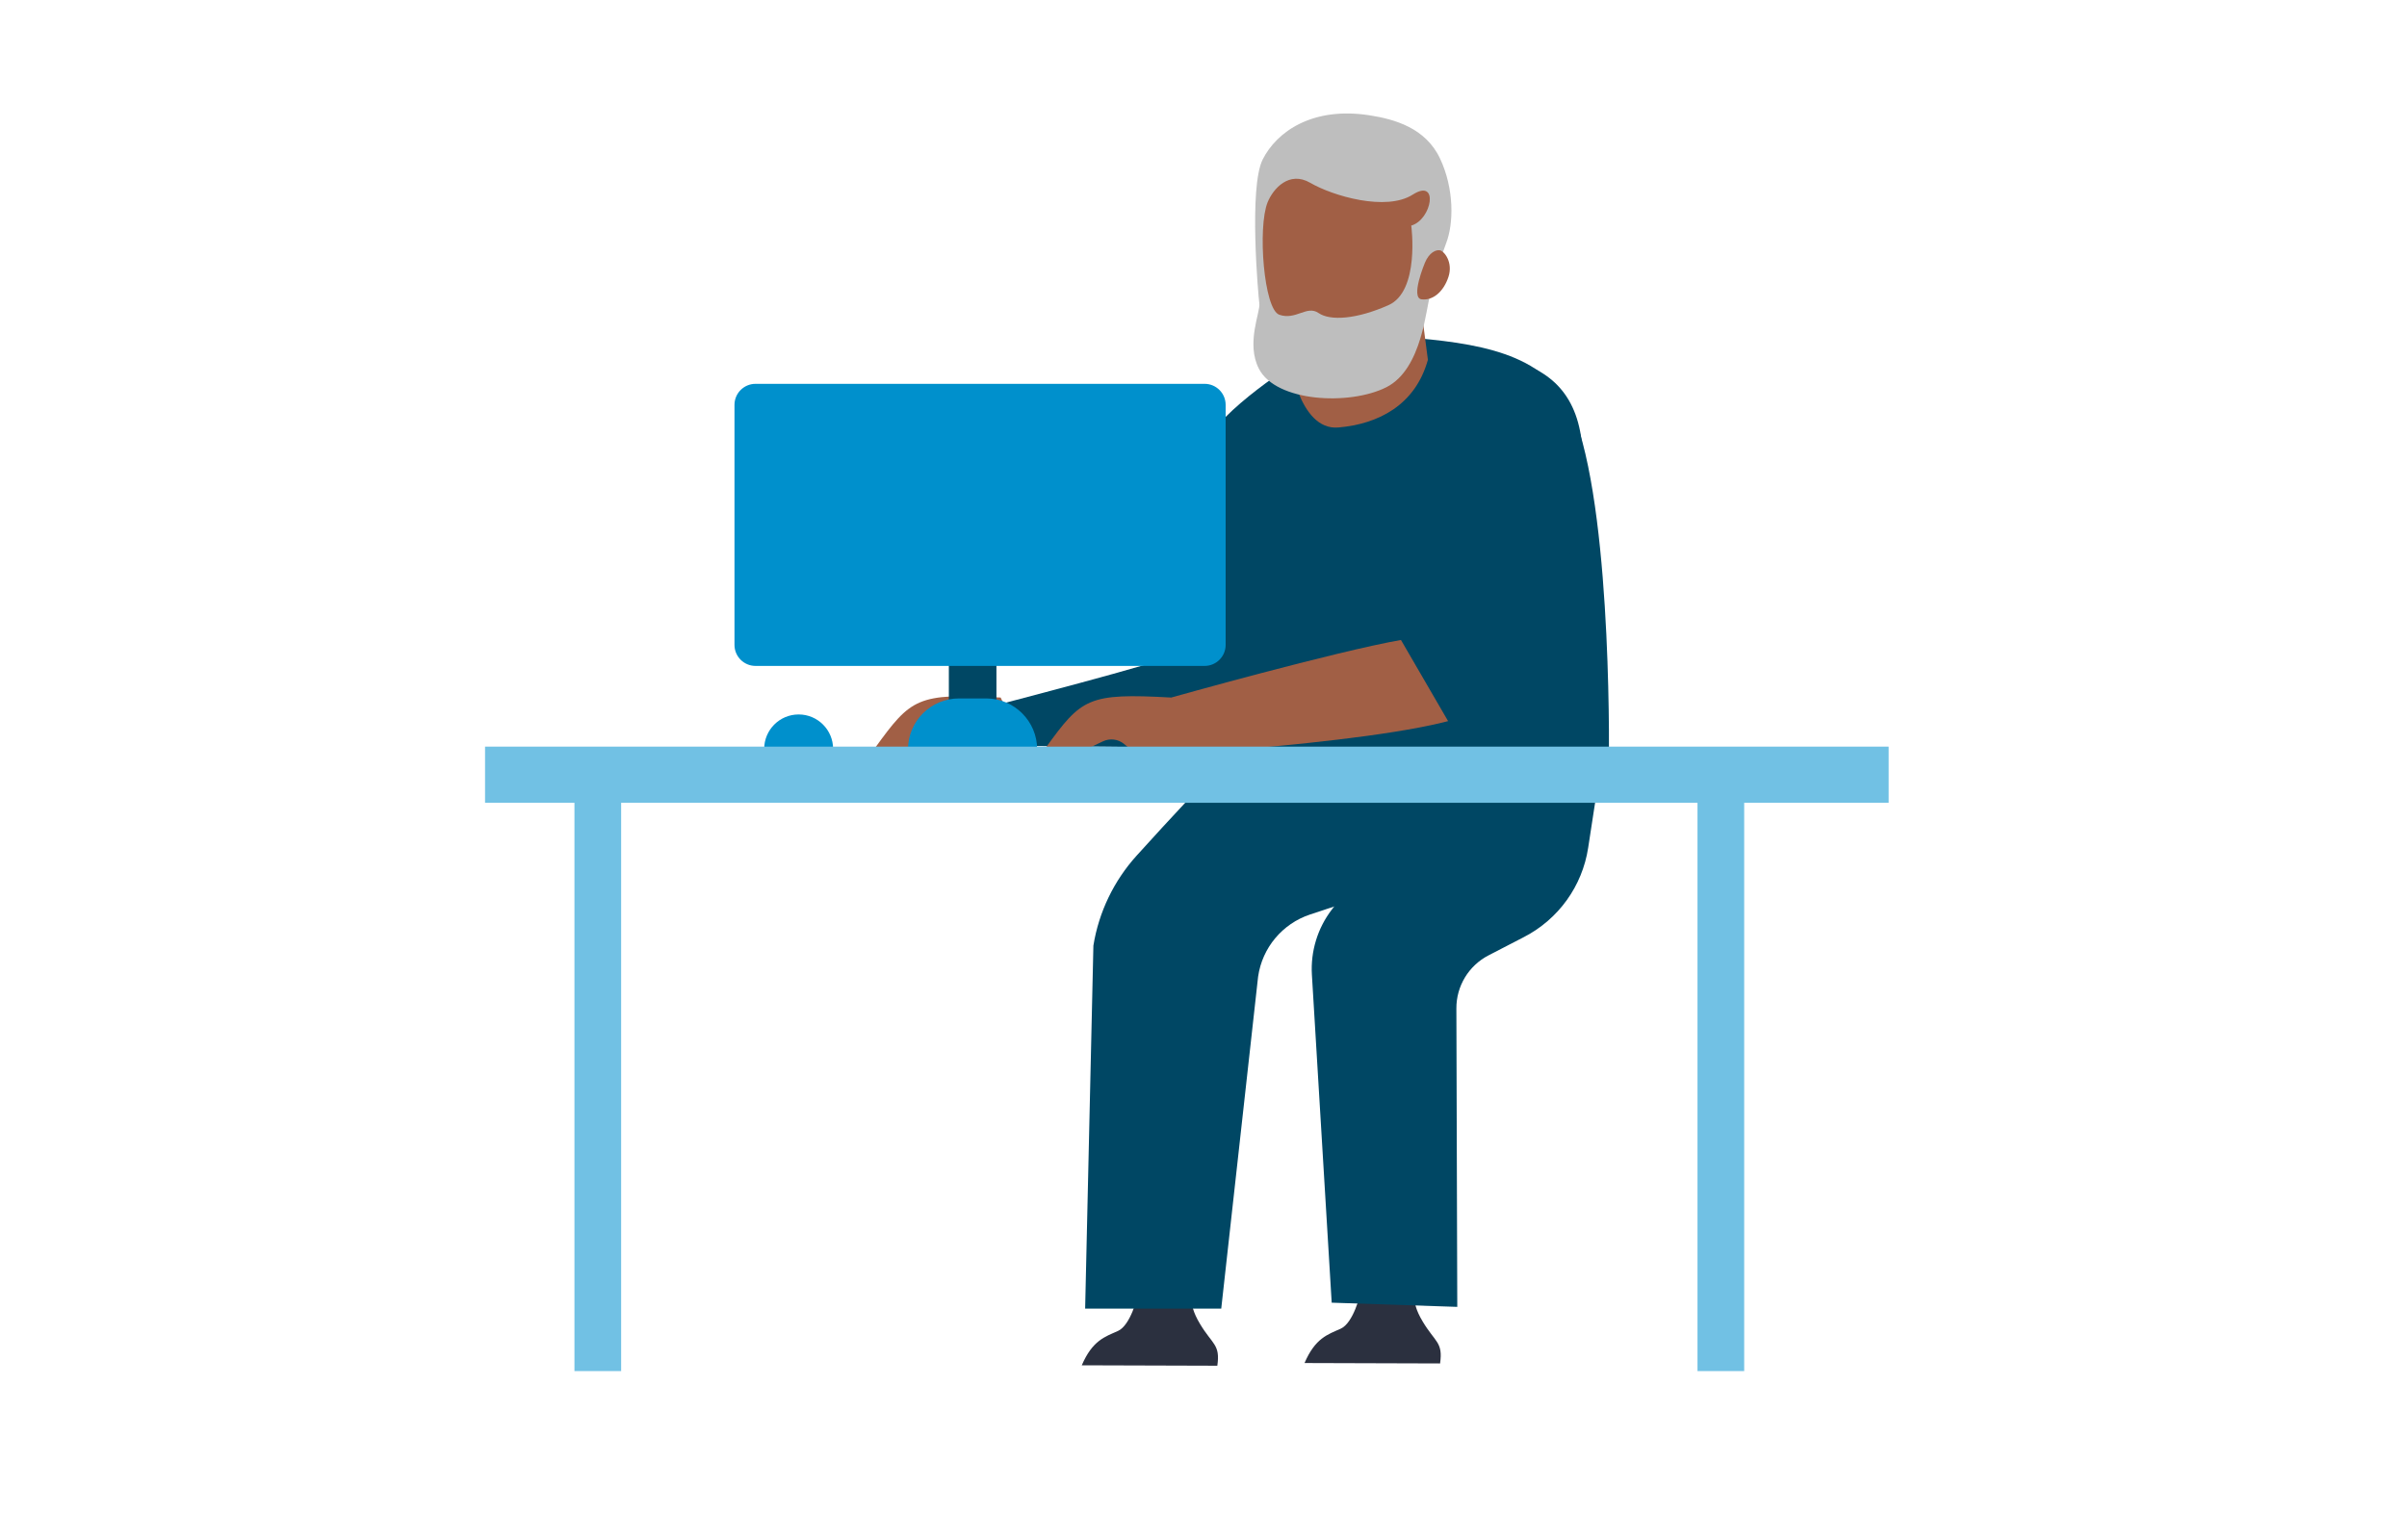
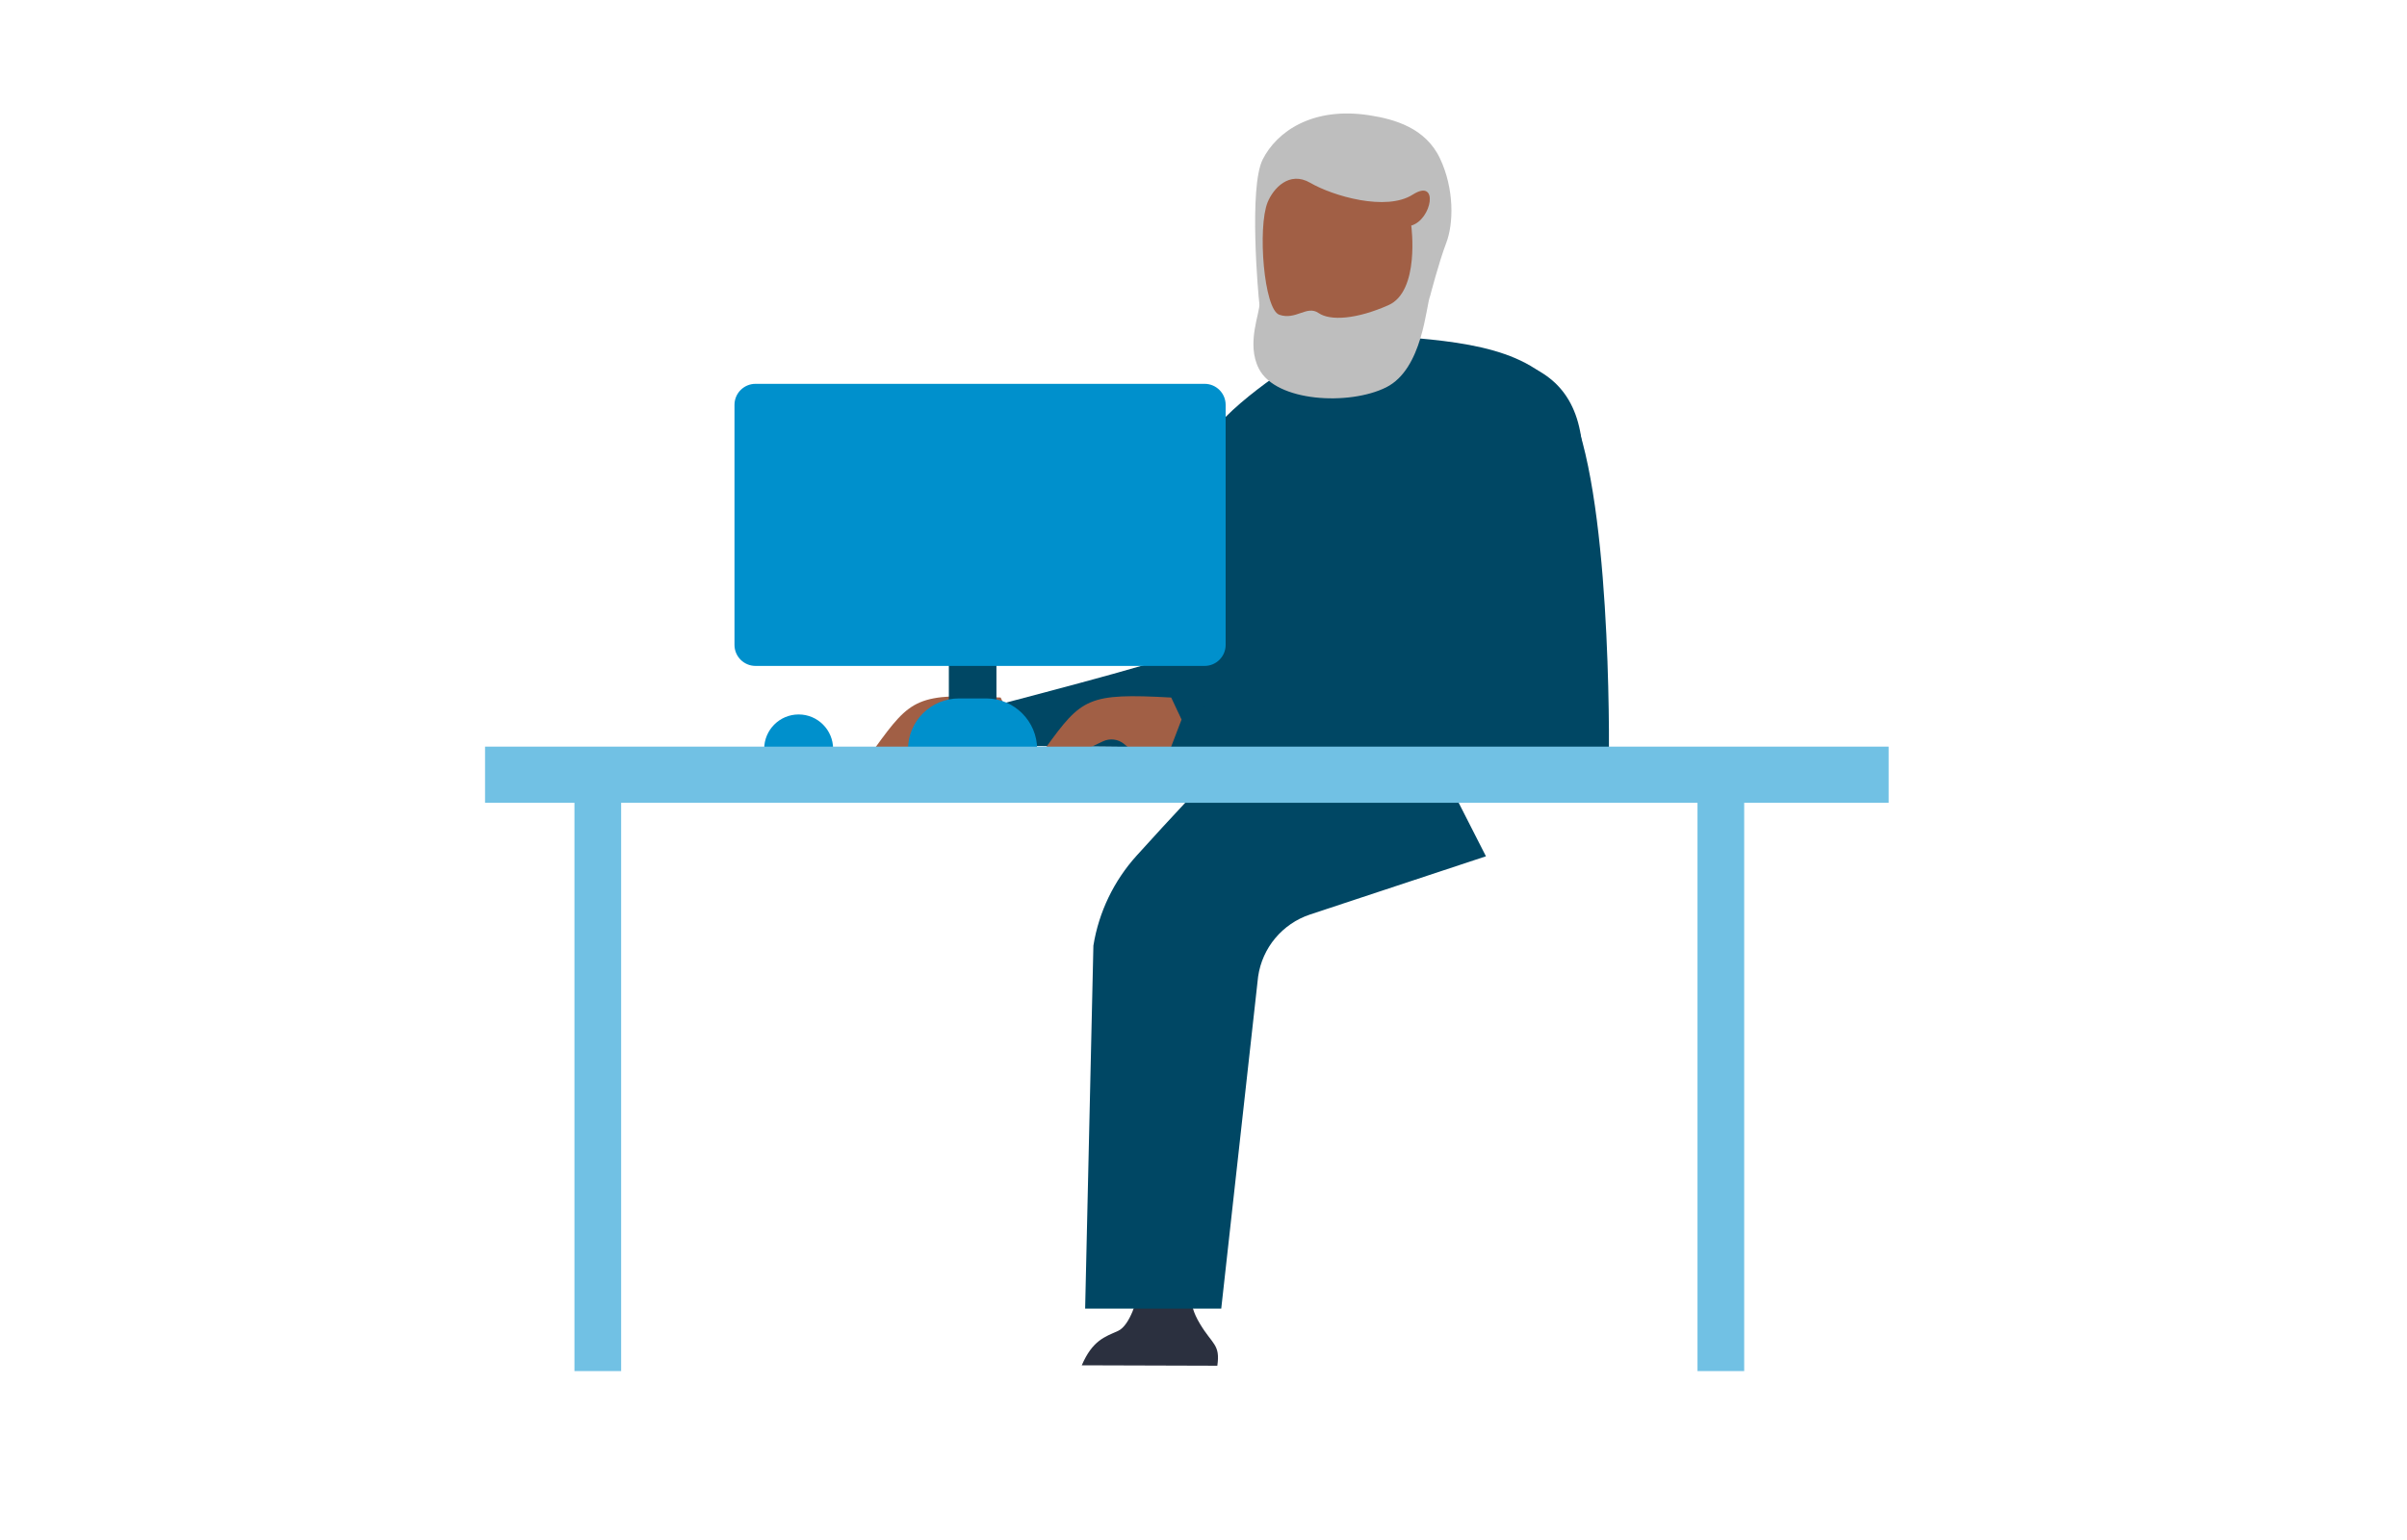
<svg xmlns="http://www.w3.org/2000/svg" width="250" height="160" viewBox="0 0 250 160" fill="none">
  <path d="M118.15 134.664H123.35C123.607 134.664 123.815 134.871 123.8 135.129C123.772 135.557 123.9 136.314 124.629 137.536C125.929 139.714 126.757 139.664 126.436 141.893L112.357 141.85C113.472 139.257 114.765 138.886 116.107 138.286C117.45 137.686 118.143 134.671 118.143 134.671L118.15 134.664Z" fill="#2B303F" />
-   <path d="M141.286 134.429H146.486C146.743 134.429 146.95 134.636 146.936 134.893C146.907 135.322 147.036 136.079 147.765 137.3C149.065 139.479 149.893 139.429 149.572 141.657L135.493 141.614C136.607 139.022 137.9 138.65 139.243 138.05C140.586 137.45 141.279 134.436 141.279 134.436L141.286 134.429Z" fill="#2B303F" />
-   <path d="M165.843 82.286L164.951 88.093C164.343 92.064 161.865 95.507 158.293 97.35L154.608 99.257C152.543 100.322 151.251 102.457 151.265 104.779L151.358 135.779L138.315 135.343L136.258 101.264C136.115 98.836 136.851 96.429 138.329 94.5L145.201 85.514L153.272 80.4L165.851 82.3L165.843 82.286Z" fill="#004764" />
  <path d="M126.728 79.807C126.078 80.107 121.457 85.143 118.064 88.886C115.693 91.507 114.128 94.75 113.564 98.243L112.707 135.957H126.843L130.671 101.472C131.1 98.472 133.186 95.972 136.064 95.014L154.336 88.965L149.307 79.093L126.736 79.8L126.728 79.807Z" fill="#004764" />
  <path d="M126.587 44.971C124.015 49.321 122.908 66.721 121.951 68.029C121.544 68.593 102.508 73.514 102.508 73.514L101.551 77.45L126.472 77.707L126.587 44.971Z" fill="#004764" />
  <path d="M147.15 35.136C154.75 35.807 161.379 37.164 163.693 43.743C167.543 54.686 167.1 79.871 167.1 79.871L125.586 80.4C125.586 80.4 122.793 48.886 125.922 44.857C129.05 40.836 136.315 36.586 136.315 36.586L147.157 35.136H147.15Z" fill="#004764" />
-   <path d="M145.614 66.471C138.664 67.686 121.65 72.471 121.65 72.471L120.064 78.493C120.064 78.493 150.979 76.721 154.093 73.35L151.364 64.5L145.622 66.479L145.614 66.471Z" fill="#A15F45" />
  <path d="M154.336 39.557C155.622 37.957 157.922 37.5 159.722 38.486C163.279 40.443 165.143 44.336 164.136 51.786C162.907 60.836 159.022 72.493 150.679 75.393L144.814 65.293C144.814 65.293 148.157 58.271 149.5 53.464C150.843 48.657 150.593 44.329 154.307 39.607L154.343 39.557H154.336Z" fill="#004764" />
  <path d="M121.65 72.472C112.978 71.993 112.35 72.529 108.593 77.715L113.036 77.743L114.557 77.022C115.286 76.679 116.143 76.786 116.757 77.3L117.321 77.772L121.557 77.8L122.721 74.757L121.643 72.465L121.65 72.472Z" fill="#A15F45" />
  <path d="M103.936 72.472C95.265 71.993 94.636 72.529 90.879 77.715L95.322 77.743L96.843 77.022C97.572 76.679 98.429 76.786 99.043 77.3L99.608 77.772L103.843 77.8L105.007 74.757L103.929 72.465L103.936 72.472Z" fill="#A15F45" />
  <path d="M181.158 82.822H176.308V142.45H181.158V82.822Z" fill="#71C1E4" />
  <path d="M64.515 82.822H59.665V142.45H64.515V82.822Z" fill="#71C1E4" />
  <path d="M103.494 67.193H98.551V72.893H103.494V67.193Z" fill="#004764" />
  <path d="M99.608 72.564H102.429C105.35 72.564 107.722 74.936 107.722 77.857H94.308C94.308 74.936 96.679 72.564 99.6 72.564H99.608Z" fill="#0090CC" />
  <path d="M125.115 39.879H78.472C77.265 39.879 76.286 40.857 76.286 42.064V67C76.286 68.207 77.265 69.186 78.472 69.186H125.115C126.322 69.186 127.3 68.207 127.3 67V42.064C127.3 40.857 126.322 39.879 125.115 39.879Z" fill="#0090CC" />
  <path d="M82.951 81.386C84.927 81.386 86.529 79.784 86.529 77.807C86.529 75.831 84.927 74.229 82.951 74.229C80.974 74.229 79.372 75.831 79.372 77.807C79.372 79.784 80.974 81.386 82.951 81.386Z" fill="#0090CC" />
  <path d="M196.165 77.572H50.379V83.407H196.165V77.572Z" fill="#71C1E4" />
-   <path d="M147.715 32.843L148.307 37.379C147.007 42.072 143.179 44.057 139.007 44.414C134.836 44.772 133.879 37.022 133.879 37.022L142.943 34.279L147.715 32.85V32.843Z" fill="#A15F45" />
  <path d="M148.528 30.786C148.107 31.779 147.778 38.343 143.971 40.243C140.143 42.157 132.55 41.764 130.764 38.329C129.386 35.686 130.914 32.429 130.8 31.55C130.686 30.672 129.693 19.486 131.143 16.579C132.6 13.671 136.336 11.043 142.286 11.986C144.836 12.386 148.064 13.286 149.564 16.464C151.064 19.643 150.978 23.243 150.214 25.236C149.45 27.229 148.528 30.786 148.528 30.786Z" fill="#BEBEBE" />
-   <path d="M147.993 27.307C148.45 26.215 149.143 25.929 149.564 26.007C149.986 26.086 150.943 27.236 150.443 28.765C149.943 30.293 148.836 31.25 147.65 31.1C146.464 30.95 147.993 27.307 147.993 27.307Z" fill="#A15F45" />
  <path d="M131.657 21.022C132.243 19.572 133.915 17.729 136.086 18.993C138.457 20.372 143.972 21.979 146.729 20.222C149.486 18.457 148.722 22.829 146.579 23.436C146.579 23.436 147.5 30.25 144.207 31.707C140.915 33.164 138.179 33.364 136.95 32.522C135.722 31.679 134.607 33.3 132.872 32.7C131.265 32.143 130.607 23.629 131.657 21.022Z" fill="#A15F45" />
</svg>